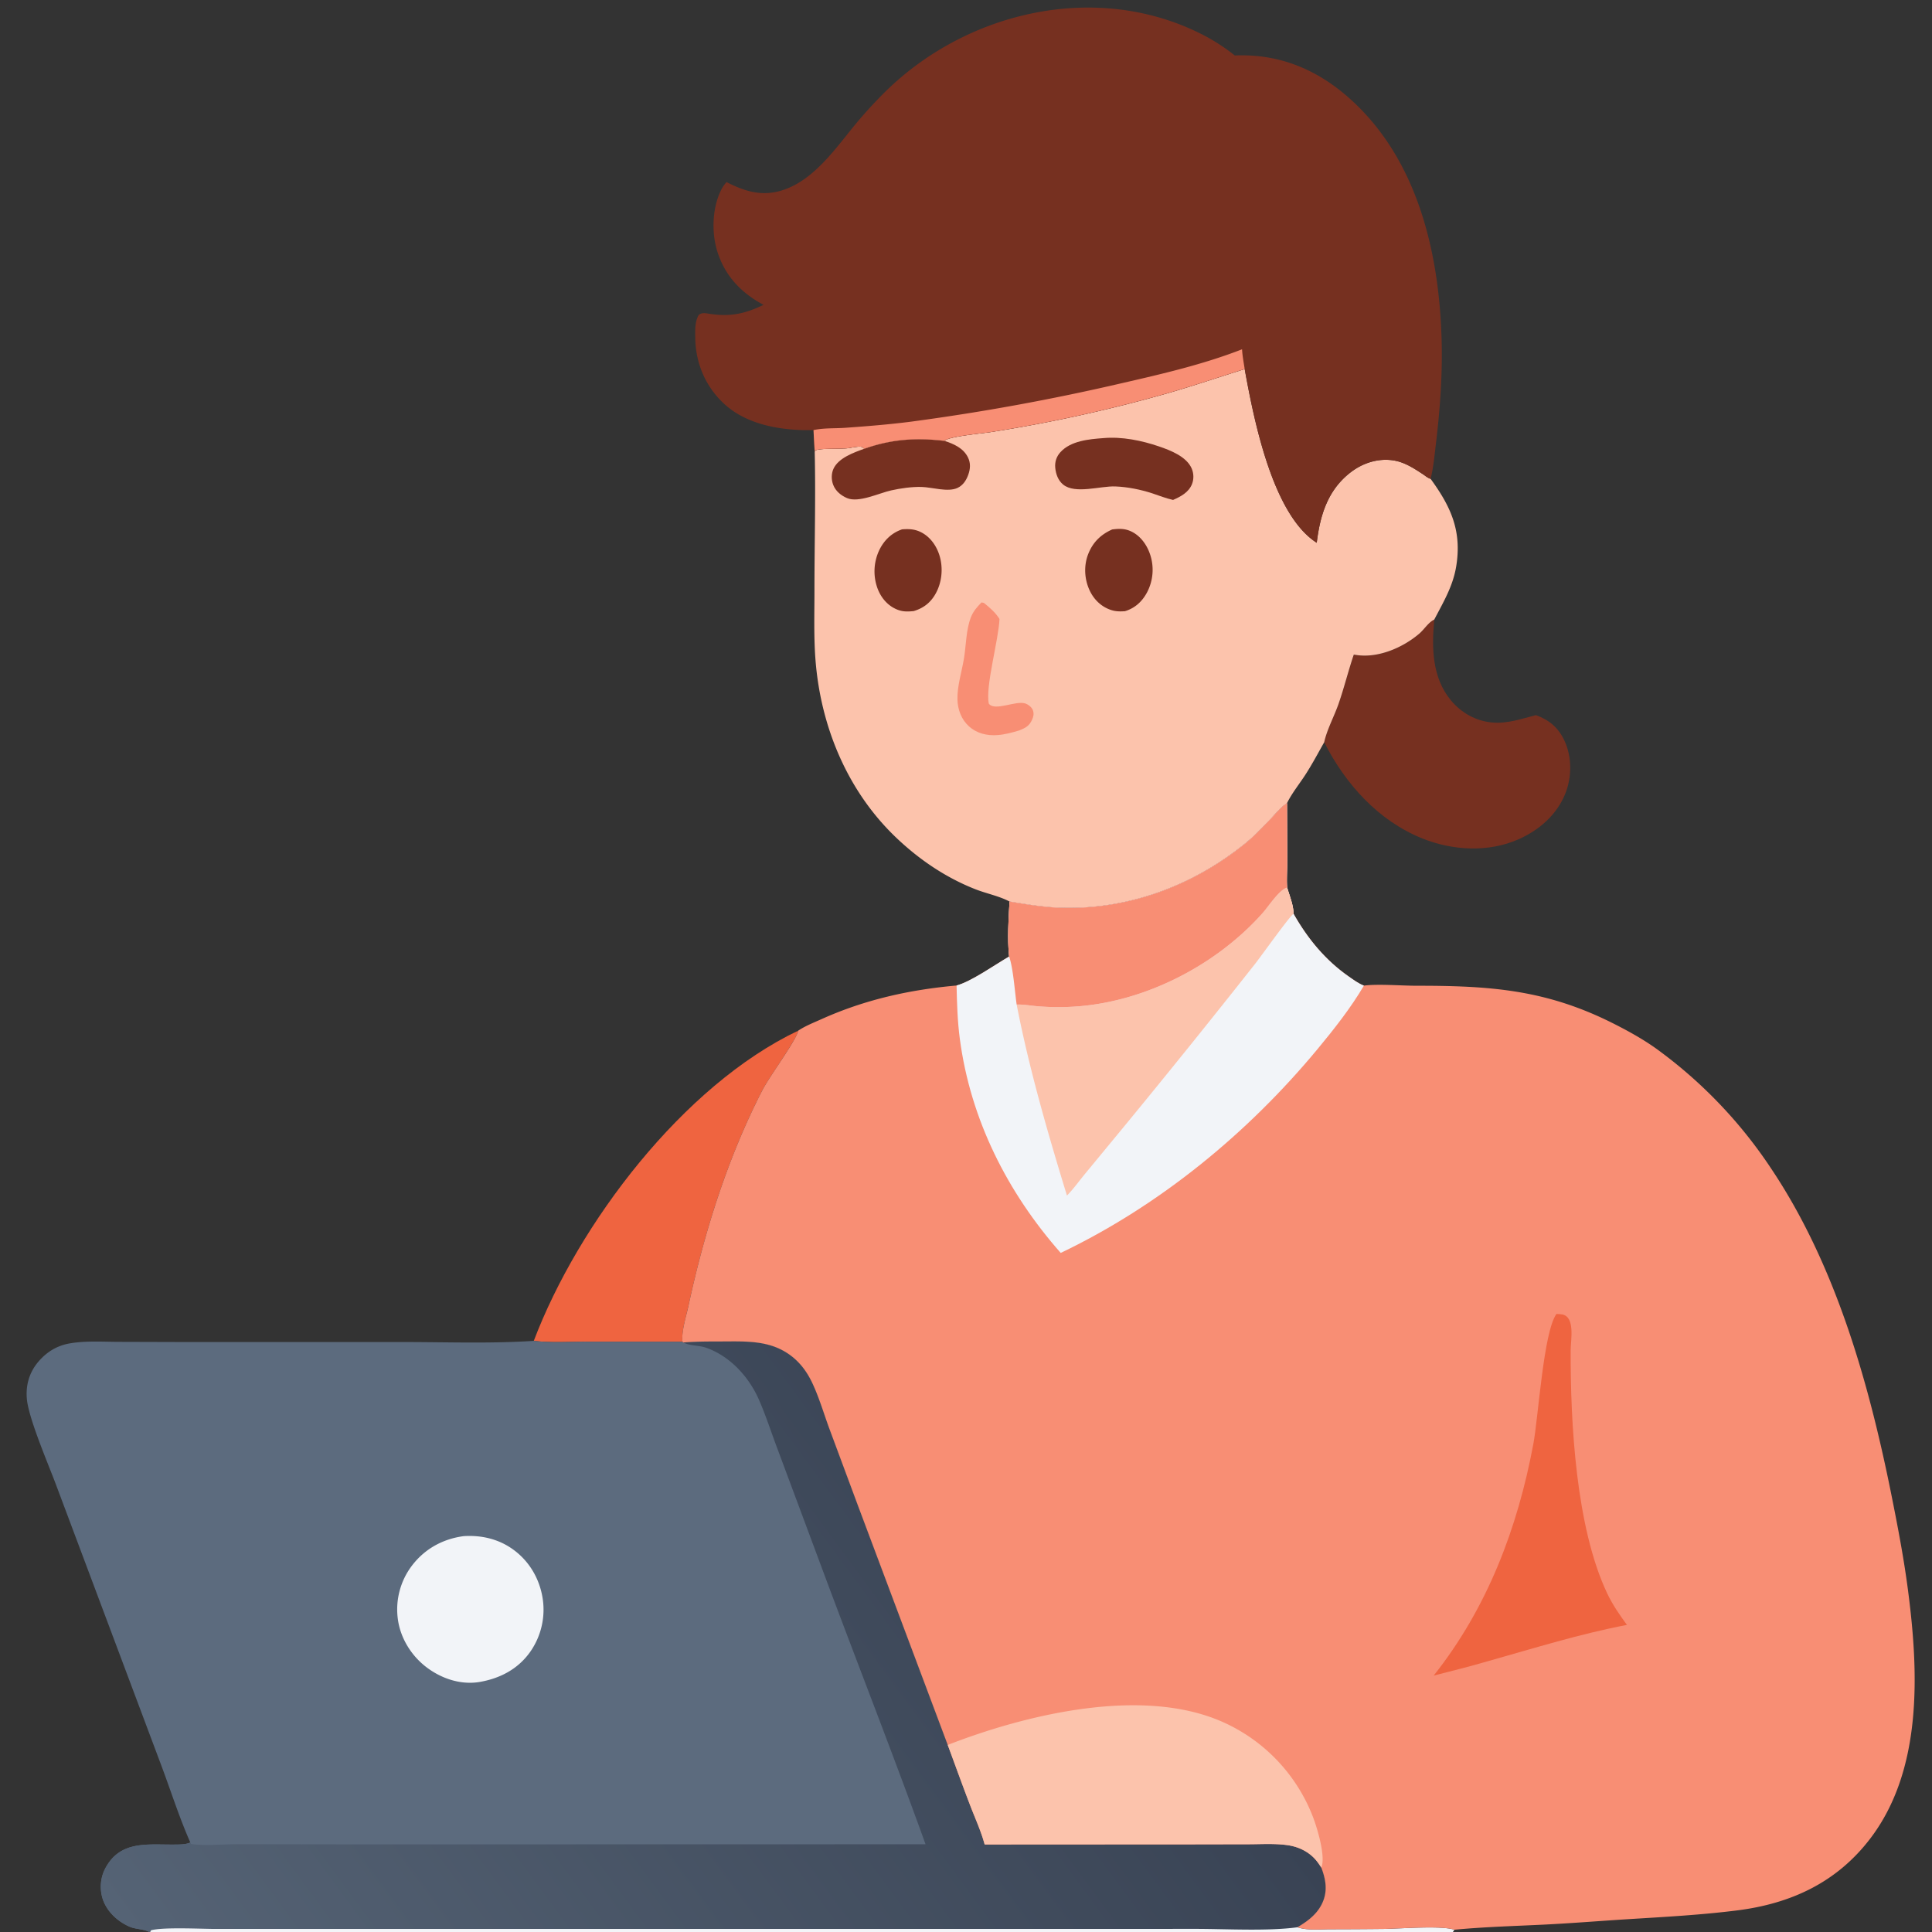
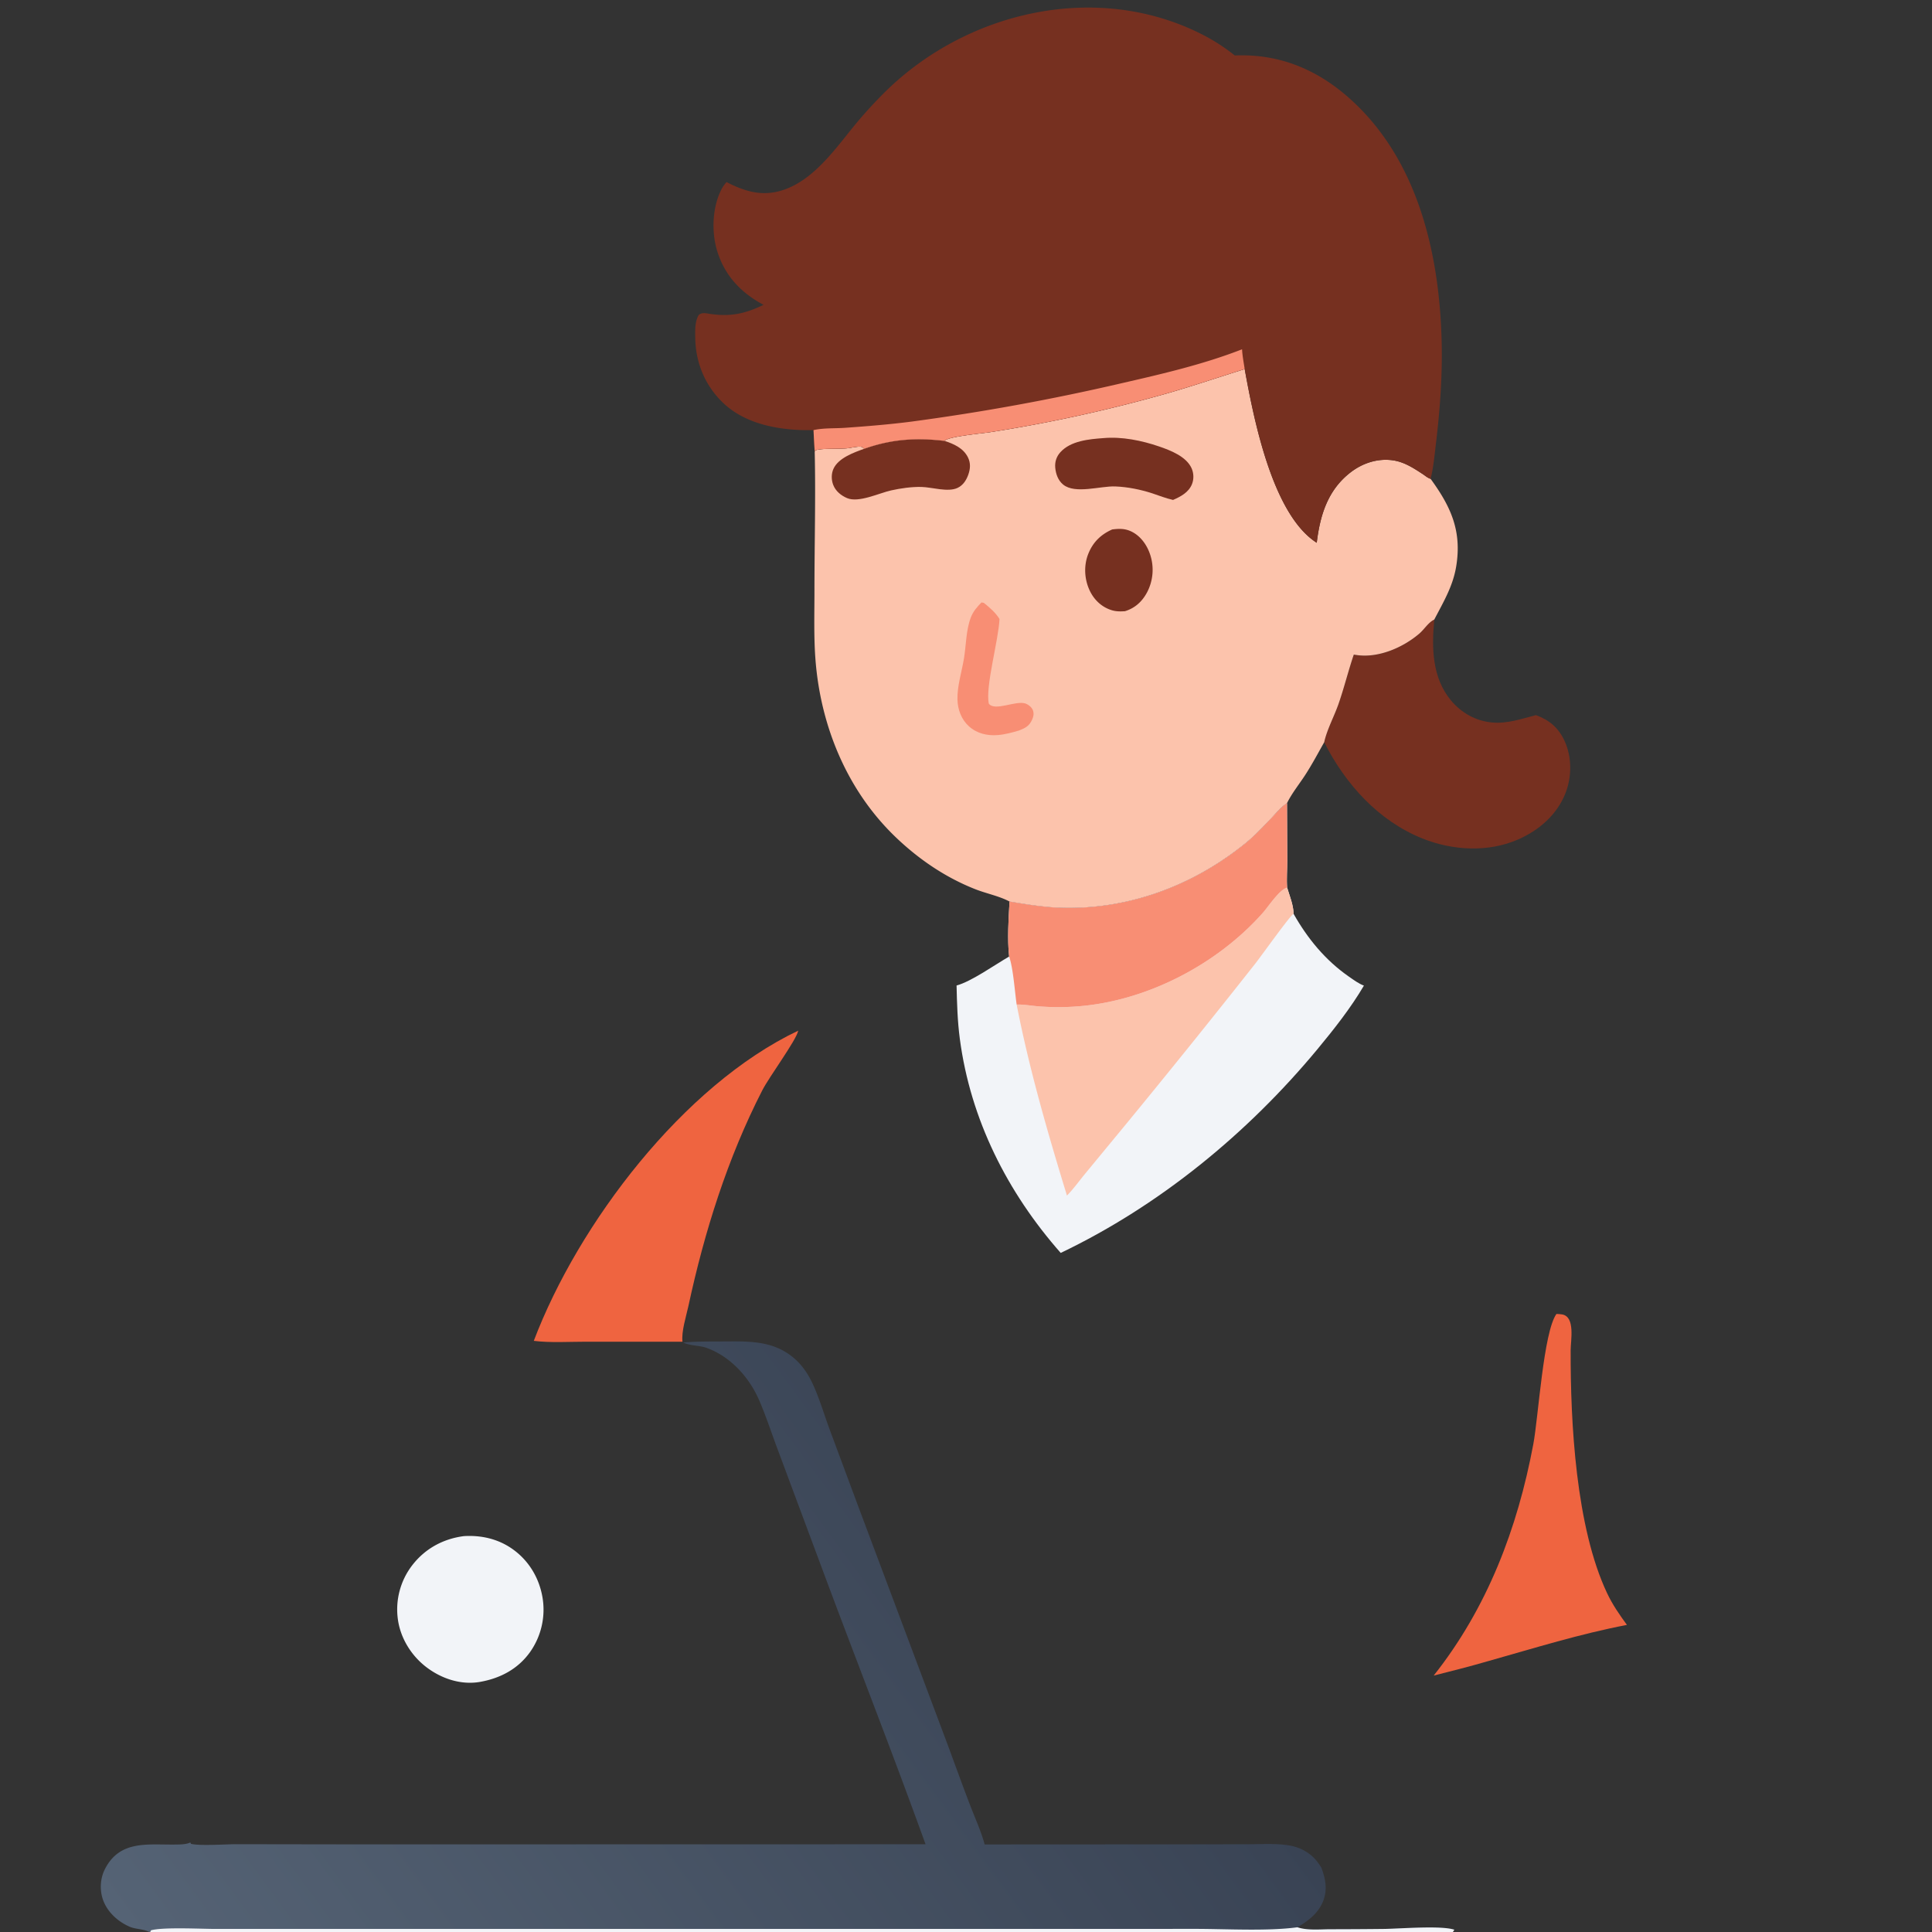
<svg xmlns="http://www.w3.org/2000/svg" version="1.1" style="display: block;" viewBox="0 0 2048 2048" width="512" height="512">
  <rect x="0" y="0" width="2048" height="2048" fill="#333333" stroke="none" />
  <defs>
    <linearGradient id="Gradient1" gradientUnits="userSpaceOnUse" x1="1160.23" y1="1656.38" x2="308.188" y2="2284.19">
      <stop class="stop0" offset="0" stop-opacity="1" stop-color="rgb(57,67,84)" />
      <stop class="stop1" offset="1" stop-opacity="1" stop-color="rgb(85,99,117)" />
    </linearGradient>
  </defs>
  <path transform="translate(0,0)" fill="rgb(239,100,64)" d="M 565.829 1421.37 C 612.95 1297.1 724.298 1150.45 846.147 1092.54 C 844.125 1102.75 815.598 1141.09 808.049 1155.81 C 771.302 1227.46 746.645 1305.92 729.75 1384.44 C 727.443 1395.16 722.142 1411.46 723.458 1422.27 L 621.415 1422.27 C 603.287 1422.26 583.82 1423.57 565.829 1421.37 z" />
  <path transform="translate(0,0)" fill="rgb(118,48,32)" d="M 1435.09 693.903 C 1435.39 693.952 1435.69 694.006 1435.99 694.052 C 1436.49 694.128 1436.99 694.191 1437.49 694.27 C 1460.82 697.95 1487.19 686.54 1504.63 671.57 C 1509.47 667.421 1513.66 660.631 1519.05 657.495 C 1519.5 657.234 1519.96 656.992 1520.41 656.741 C 1517.53 686.36 1518 718.273 1538 742.354 C 1549.05 755.647 1564.3 764.264 1581.58 765.856 C 1597.88 767.356 1612.62 762.005 1628.16 758.068 C 1642.36 763.224 1652.14 771.514 1658.53 785.48 C 1666.28 802.411 1666.31 822.923 1659.69 840.222 C 1650.86 863.294 1631.74 879.995 1609.47 889.779 C 1577.49 903.838 1539.85 901.648 1507.87 888.843 C 1461.1 870.114 1426.15 831.087 1403.7 786.819 C 1406.69 773.24 1414.29 759.424 1418.92 746.135 C 1424.92 728.906 1429.21 711.159 1435.09 693.903 z" />
  <path transform="translate(0,0)" fill="rgb(252,195,172)" d="M 1319.42 391.227 C 1328.87 443.224 1348.15 542.504 1393.79 574.017 A 99.928 99.928 0 0 0 1395.8 575.361 C 1399.33 546.231 1407.4 519.463 1431.72 500.69 C 1444.44 490.876 1460.49 485.634 1476.58 487.966 C 1488.57 489.705 1498.31 496.111 1508.23 502.612 C 1510.85 504.328 1513.46 506.722 1516.49 507.592 C 1537.91 536.972 1549.69 562.531 1543.7 599.986 C 1540.28 621.336 1530.15 637.985 1520.41 656.741 C 1519.96 656.992 1519.5 657.234 1519.05 657.495 C 1513.66 660.631 1509.47 667.421 1504.63 671.57 C 1487.19 686.54 1460.82 697.95 1437.49 694.27 C 1436.99 694.191 1436.49 694.128 1435.99 694.052 C 1435.69 694.006 1435.39 693.952 1435.09 693.903 C 1429.21 711.159 1424.92 728.906 1418.92 746.135 C 1414.29 759.424 1406.69 773.24 1403.7 786.819 C 1397.26 798.217 1391.12 809.787 1384.04 820.806 C 1377.57 830.881 1369.53 840.667 1364.27 851.395 C 1363.75 851.734 1363.23 852.064 1362.72 852.412 C 1357.53 855.928 1352.71 861.957 1348.33 866.515 C 1339.04 876.181 1329.97 886.012 1319.5 894.458 C 1264.05 939.193 1195.34 964.718 1123.68 962.233 C 1105.69 961.608 1087.88 958.587 1070.14 955.672 C 1059.55 949.96 1045.73 947.219 1034.37 942.795 C 1002.39 930.33 973.655 910.727 948.987 886.968 C 898.123 837.978 870.22 770.446 864.543 700.703 C 862.531 675.973 863.367 650.697 863.358 625.892 C 863.341 576.917 864.736 527.703 863.624 478.759 C 864.259 477.308 863.902 477.396 865.805 476.916 C 872.889 475.127 889.829 475.965 898.024 475.201 C 901.629 474.865 910.085 472.76 913.323 473.697 C 914.436 474.019 915.221 475.026 916.17 475.691 C 945.093 465.478 970.823 463.822 1001.09 467.317 C 1005.12 462.699 1041.08 459.395 1049.23 458.173 A 1575.78 1575.78 0 0 0 1236.82 417.086 C 1264.53 409.146 1291.91 399.811 1319.42 391.227 z" />
  <path transform="translate(0,0)" fill="rgb(118,48,32)" d="M 1178.97 561.247 C 1186.35 560.287 1192.6 560.169 1199.41 563.479 C 1209.13 568.196 1215.83 577.713 1219.17 587.765 A 51.256 51.256 0 0 1 1215.82 628.125 C 1210.64 637.786 1202.99 644.72 1192.47 647.91 C 1187.34 648.227 1182.84 648.268 1177.91 646.664 C 1167.66 643.327 1159.86 635.878 1155.23 626.218 C 1149.5 614.263 1148.67 599.819 1153.5 587.429 C 1158.41 574.86 1166.86 566.622 1178.97 561.247 z" />
-   <path transform="translate(0,0)" fill="rgb(118,48,32)" d="M 956.23 561.139 C 963.552 560.545 969.864 560.86 976.499 564.26 C 986.167 569.214 992.718 578.573 995.873 588.794 C 999.899 601.839 998.592 616.823 992.054 628.844 C 986.715 638.662 979.072 644.634 968.452 647.807 C 962.058 648.36 957.172 648.613 951.116 646.192 C 941.156 642.209 934.066 633.88 930.301 623.971 A 52.52 52.52 0 0 1 931.787 583.765 C 936.815 573.012 944.963 564.98 956.23 561.139 z" />
  <path transform="translate(0,0)" fill="rgb(248,142,116)" d="M 1040.42 638.586 L 1042.97 639.088 C 1049.07 644.059 1055.39 649.4 1059.52 656.17 C 1058.5 678.704 1044.32 728.032 1048.19 745.909 C 1054.52 754.328 1076.55 742.404 1086.77 745.683 C 1089.89 746.685 1093.75 749.649 1094.89 752.824 C 1096.17 756.372 1095.65 759.349 1094.14 762.737 C 1091.09 769.617 1087.09 771.633 1080.33 774.34 C 1072.86 776.517 1065.45 778.581 1057.66 779.197 C 1046.44 780.083 1035.52 777.551 1027.03 769.842 C 1019.07 762.616 1015.2 752.124 1014.94 741.522 C 1014.58 727.139 1019.61 711.827 1021.91 697.609 C 1024.13 683.828 1024.07 667.832 1029.03 654.771 C 1031.63 647.921 1035.46 643.766 1040.42 638.586 z" />
  <path transform="translate(0,0)" fill="rgb(118,48,32)" d="M 916.17 475.691 C 945.093 465.478 970.823 463.822 1001.09 467.317 C 1011 470.522 1021.18 474.938 1026.07 484.861 C 1029.07 490.937 1028.63 497.01 1026.4 503.251 C 1024.29 509.137 1020.8 514.535 1014.96 517.234 C 1004.69 521.983 987.912 516.421 976.73 516.18 C 966.221 515.954 954.808 517.583 944.572 519.86 C 931.95 522.668 910.187 533.277 897.895 527.993 C 891.467 525.229 885.81 520.638 883.232 513.971 C 881.174 508.653 881.14 502.122 883.534 496.909 C 888.816 485.41 905.075 479.682 916.17 475.691 z" />
  <path transform="translate(0,0)" fill="rgb(118,48,32)" d="M 1169.59 464.42 C 1189.13 462.636 1210.25 466.95 1228.67 473.258 C 1240.79 477.411 1257.53 483.887 1263.13 496.378 C 1265.48 501.63 1265.69 507.957 1263.51 513.301 C 1259.94 522.038 1251.64 526.392 1243.48 529.949 C 1235.98 528.227 1228.66 525.416 1221.37 522.929 C 1208.68 518.86 1195.71 516.206 1182.37 515.649 C 1166.58 514.991 1139.77 524.066 1127 513.686 C 1121.68 509.358 1119.25 502.571 1118.61 495.913 C 1118.01 489.727 1119.84 484.024 1124.02 479.403 C 1135.01 467.231 1154.37 465.531 1169.59 464.42 z" />
  <path transform="translate(0,0)" fill="rgb(118,48,32)" d="M 770.188 193.008 C 789.528 202.982 807.804 208.525 829.322 201.685 C 863.742 190.745 886.757 155.678 908.846 129.275 A 482.155 482.155 0 0 1 939.257 96.396 C 1026.2 11.549 1162.69 -19.697 1273.35 36.017 A 202.075 202.075 0 0 1 1308.9 58.795 C 1357.66 56.807 1398.67 74.625 1434.1 107.526 C 1502.77 171.302 1525.21 267.323 1528.09 357.587 C 1529.29 395.185 1526.68 432.242 1522.23 469.544 C 1520.73 482.038 1519.58 495.412 1516.49 507.592 C 1513.46 506.722 1510.85 504.328 1508.23 502.612 C 1498.31 496.111 1488.57 489.705 1476.58 487.966 C 1460.49 485.634 1444.44 490.876 1431.72 500.69 C 1407.4 519.463 1399.33 546.231 1395.8 575.361 A 99.928 99.928 0 0 1 1393.79 574.017 C 1348.15 542.504 1328.87 443.224 1319.42 391.227 C 1291.91 399.811 1264.53 409.146 1236.82 417.086 A 1575.78 1575.78 0 0 1 1049.23 458.173 C 1041.08 459.395 1005.12 462.699 1001.09 467.317 C 970.823 463.822 945.093 465.478 916.17 475.691 C 915.221 475.026 914.436 474.019 913.323 473.697 C 910.085 472.76 901.629 474.865 898.024 475.201 C 889.829 475.965 872.889 475.127 865.805 476.916 C 863.902 477.396 864.259 477.308 863.624 478.759 A 1086.05 1086.05 0 0 1 862.367 455.938 C 829.355 456.649 791.664 450.897 766.755 427.277 C 747.603 409.115 737.451 384.803 737 358.484 C 736.865 350.567 736.475 340.595 740.812 333.712 C 744.126 331.312 747.2 331.874 751.027 332.482 C 773.532 336.059 789.003 332.936 809.39 323.159 C 785.474 310.407 768.154 292.147 760.164 265.812 C 754.001 245.501 755.066 218.552 765.352 199.671 C 766.692 197.212 768.339 195.097 770.188 193.008 z" />
  <path transform="translate(0,0)" fill="rgb(248,142,116)" d="M 862.367 455.938 C 872.648 453.562 885.072 454.251 895.684 453.5 C 919.18 451.836 943.066 449.921 966.424 446.889 A 2363.42 2363.42 0 0 0 1188.24 406.407 C 1231.33 396.511 1275.39 386.371 1316.64 370.259 C 1316.98 377.229 1318.4 384.318 1319.42 391.227 C 1291.91 399.811 1264.53 409.146 1236.82 417.086 A 1575.78 1575.78 0 0 1 1049.23 458.173 C 1041.08 459.395 1005.12 462.699 1001.09 467.317 C 970.823 463.822 945.093 465.478 916.17 475.691 C 915.221 475.026 914.436 474.019 913.323 473.697 C 910.085 472.76 901.629 474.865 898.024 475.201 C 889.829 475.965 872.889 475.127 865.805 476.916 C 863.902 477.396 864.259 477.308 863.624 478.759 A 1086.05 1086.05 0 0 1 862.367 455.938 z" />
-   <path transform="translate(0,0)" fill="rgb(92,107,126)" d="M 201.722 1953.05 C 190.45 1927.65 181.511 1899.7 171.779 1873.55 L 117.679 1729.31 L 59.204 1573.42 C 51.129 1551.84 30.212 1503.32 28.454 1482.77 C 27.182 1467.89 31.251 1454.29 41.102 1442.95 C 49.816 1432.91 60.67 1426.36 73.863 1424.07 C 90.612 1421.15 108.39 1422.34 125.346 1422.42 L 197.222 1422.63 L 428.978 1422.62 C 474.351 1422.66 520.553 1424.37 565.829 1421.37 C 583.82 1423.57 603.287 1422.26 621.415 1422.27 L 723.458 1422.27 L 724.212 1423.09 C 737.789 1421.95 751.521 1422.05 765.139 1422 C 792.577 1421.9 818.784 1420.48 841.176 1439.28 C 849.968 1446.67 856.325 1455.91 861.175 1466.25 C 868.353 1481.56 873.167 1498.12 878.987 1513.99 L 909.279 1595.48 L 1004.64 1849.7 C 1012.59 1871.17 1020.34 1892.73 1028.55 1914.1 C 1033.74 1927.6 1040.04 1941.24 1043.77 1955.2 L 1265.37 1955.08 L 1324.5 1954.97 C 1338.16 1954.92 1352.41 1953.98 1365.93 1956.11 C 1375.92 1957.69 1385.28 1961.97 1392.51 1969.12 C 1395.74 1972.32 1398.19 1975.89 1400.64 1979.69 C 1405.29 1991.99 1407.53 2003.93 1402.05 2016.52 C 1396.68 2028.83 1386.48 2036.36 1375.32 2042.99 C 1385.89 2046.56 1399.39 2045.11 1410.43 2045.09 A 5353.9 5353.9 0 0 0 1467.79 2044.74 C 1484.87 2044.46 1527.82 2040.94 1541.67 2045.59 L 1540.1 2048 L 159.259 2048 L 158.245 2048 C 152.058 2044.65 143.795 2045.22 137.232 2042.33 C 124.926 2036.92 113.796 2026.83 109.232 2014.01 C 105.484 2003.49 106.185 1991.14 111.293 1981.18 C 126.874 1950.79 155.934 1955.55 184.089 1955.3 C 189.091 1955.26 196.075 1955.38 200.718 1953.55 C 201.067 1953.42 201.388 1953.22 201.722 1953.05 z" />
  <path transform="translate(0,0)" fill="rgb(242,244,248)" d="M 491.744 1628.35 C 510.05 1627.24 527.794 1631.23 542.943 1641.82 C 560.196 1653.87 571.321 1672.12 574.973 1692.77 A 77.848 77.848 0 0 1 561.821 1751.34 C 548.745 1769.58 529.699 1779.38 507.905 1783.04 C 507.609 1783.08 507.315 1783.13 507.019 1783.17 C 487.57 1785.95 467.915 1779.25 452.422 1767.6 C 436.23 1755.43 424.502 1736.71 421.764 1716.53 A 76.636 76.636 0 0 1 436.819 1659.46 C 450.445 1641.66 469.674 1631.2 491.744 1628.35 z" />
  <path transform="translate(0,0)" fill="url(#Gradient1)" d="M 724.212 1423.09 C 737.789 1421.95 751.521 1422.05 765.139 1422 C 792.577 1421.9 818.784 1420.48 841.176 1439.28 C 849.968 1446.67 856.325 1455.91 861.175 1466.25 C 868.353 1481.56 873.167 1498.12 878.987 1513.99 L 909.279 1595.48 L 1004.64 1849.7 C 1012.59 1871.17 1020.34 1892.73 1028.55 1914.1 C 1033.74 1927.6 1040.04 1941.24 1043.77 1955.2 L 1265.37 1955.08 L 1324.5 1954.97 C 1338.16 1954.92 1352.41 1953.98 1365.93 1956.11 C 1375.92 1957.69 1385.28 1961.97 1392.51 1969.12 C 1395.74 1972.32 1398.19 1975.89 1400.64 1979.69 C 1405.29 1991.99 1407.53 2003.93 1402.05 2016.52 C 1396.68 2028.83 1386.48 2036.36 1375.32 2042.99 C 1385.89 2046.56 1399.39 2045.11 1410.43 2045.09 A 5353.9 5353.9 0 0 0 1467.79 2044.74 C 1484.87 2044.46 1527.82 2040.94 1541.67 2045.59 L 1540.1 2048 L 159.259 2048 L 158.245 2048 C 152.058 2044.65 143.795 2045.22 137.232 2042.33 C 124.926 2036.92 113.796 2026.83 109.232 2014.01 C 105.484 2003.49 106.185 1991.14 111.293 1981.18 C 126.874 1950.79 155.934 1955.55 184.089 1955.3 C 189.091 1955.26 196.075 1955.38 200.718 1953.55 C 201.067 1953.42 201.388 1953.22 201.722 1953.05 L 202.44 1954.56 C 212.352 1956.89 239.414 1954.92 250.703 1954.92 L 386.241 1955.12 L 981.12 1955 C 946.733 1859.59 909.547 1765.04 874.129 1670 L 824.572 1536.99 C 817.934 1519.48 812.151 1501.36 804.7 1484.2 C 794.144 1459.88 774.337 1437.91 748.854 1428.76 C 741.533 1426.13 732.886 1426.75 725.798 1423.79 C 725.265 1423.56 724.741 1423.32 724.212 1423.09 z" />
  <path transform="translate(0,0)" fill="rgb(242,244,248)" d="M 159.259 2048 L 160.039 2046.21 C 172.819 2042.62 213.406 2044.75 228.784 2044.75 L 375.41 2044.74 L 1068.28 2044.73 L 1267.58 2044.69 C 1300.37 2044.72 1343.52 2047.28 1375.32 2042.99 C 1385.89 2046.56 1399.39 2045.11 1410.43 2045.09 A 5353.9 5353.9 0 0 0 1467.79 2044.74 C 1484.87 2044.46 1527.82 2040.94 1541.67 2045.59 L 1540.1 2048 L 159.259 2048 z" />
-   <path transform="translate(0,0)" fill="rgb(248,142,116)" d="M 1070.14 955.672 C 1087.88 958.587 1105.69 961.608 1123.68 962.233 C 1195.34 964.718 1264.05 939.193 1319.5 894.458 C 1329.97 886.012 1339.04 876.181 1348.33 866.515 C 1352.71 861.957 1357.53 855.928 1362.72 852.412 C 1363.23 852.064 1363.75 851.734 1364.27 851.395 L 1364.54 912.495 C 1364.56 921.83 1363.72 931.639 1364.42 940.899 C 1366.98 949.472 1371.17 959.662 1371.21 968.626 C 1386.11 995.003 1404.91 1017.86 1429.91 1035.28 C 1434.86 1038.73 1440.15 1042.64 1445.81 1044.79 C 1460.73 1042.81 1485.7 1044.94 1501.86 1044.93 C 1579.36 1044.9 1638.47 1048.96 1709.3 1084.48 C 1726.62 1093.17 1744.7 1103.19 1760.17 1114.91 A 493.072 493.072 0 0 1 1877.77 1239.14 C 1945.82 1340.87 1981.09 1465.71 2004.94 1584.5 C 2011.62 1617.76 2018.01 1651.07 2022.43 1684.72 C 2033.84 1771.56 2038.59 1875.97 1982.13 1949.49 C 1946.63 1995.7 1898.3 2017.93 1841.48 2025.11 C 1802.88 2029.99 1763.85 2032.04 1725.05 2034.46 C 1695.88 2036.28 1666.69 2038.68 1637.51 2040.13 C 1605.5 2041.71 1573.59 2042.56 1541.67 2045.59 C 1527.82 2040.94 1484.87 2044.46 1467.79 2044.74 A 5353.9 5353.9 0 0 1 1410.43 2045.09 C 1399.39 2045.11 1385.89 2046.56 1375.32 2042.99 C 1386.48 2036.36 1396.68 2028.83 1402.05 2016.52 C 1407.53 2003.93 1405.29 1991.99 1400.64 1979.69 C 1398.19 1975.89 1395.74 1972.32 1392.51 1969.12 C 1385.28 1961.97 1375.92 1957.69 1365.93 1956.11 C 1352.41 1953.98 1338.16 1954.92 1324.5 1954.97 L 1265.37 1955.08 L 1043.77 1955.2 C 1040.04 1941.24 1033.74 1927.6 1028.55 1914.1 C 1020.34 1892.73 1012.59 1871.17 1004.64 1849.7 L 909.279 1595.48 L 878.987 1513.99 C 873.167 1498.12 868.353 1481.56 861.175 1466.25 C 856.325 1455.91 849.968 1446.67 841.176 1439.28 C 818.784 1420.48 792.577 1421.9 765.139 1422 C 751.521 1422.05 737.789 1421.95 724.212 1423.09 L 723.458 1422.27 C 722.142 1411.46 727.443 1395.16 729.75 1384.44 C 746.645 1305.92 771.302 1227.46 808.049 1155.81 C 815.598 1141.09 844.125 1102.75 846.147 1092.54 C 853.4 1087.63 862.823 1083.92 870.862 1080.31 C 916.781 1059.67 963.965 1049.15 1014 1044.68 C 1029.74 1040.41 1054.52 1022.74 1069.74 1013.96 C 1067.67 995.049 1069.14 974.669 1070.14 955.672 z" />
  <path transform="translate(0,0)" fill="rgb(239,100,64)" d="M 1649.89 1392.84 C 1651.91 1392.94 1654 1393 1655.99 1393.36 C 1670.03 1395.88 1664.99 1420.88 1664.96 1431.34 C 1664.72 1508.03 1670.48 1618.87 1703.63 1688.92 C 1709.34 1701 1716.75 1711.73 1724.62 1722.46 C 1674.8 1732 1627 1746.92 1578.27 1760.65 C 1558.92 1766.28 1539.29 1771.26 1519.76 1776.2 C 1576.65 1704.39 1608.59 1620.38 1625.38 1530.85 C 1630.77 1502.12 1636.1 1412.09 1649.89 1392.84 z" />
-   <path transform="translate(0,0)" fill="rgb(252,195,172)" d="M 1004.64 1849.7 C 1087.58 1817.42 1210.18 1787.74 1295.19 1824.96 A 181.526 181.526 0 0 1 1391.75 1925.94 C 1396.24 1937.55 1405.59 1968.26 1400.64 1979.69 C 1398.19 1975.89 1395.74 1972.32 1392.51 1969.12 C 1385.28 1961.97 1375.92 1957.69 1365.93 1956.11 C 1352.41 1953.98 1338.16 1954.92 1324.5 1954.97 L 1265.37 1955.08 L 1043.77 1955.2 C 1040.04 1941.24 1033.74 1927.6 1028.55 1914.1 C 1020.34 1892.73 1012.59 1871.17 1004.64 1849.7 z" />
  <path transform="translate(0,0)" fill="rgb(242,244,248)" d="M 1070.14 955.672 C 1087.88 958.587 1105.69 961.608 1123.68 962.233 C 1195.34 964.718 1264.05 939.193 1319.5 894.458 C 1329.97 886.012 1339.04 876.181 1348.33 866.515 C 1352.71 861.957 1357.53 855.928 1362.72 852.412 C 1363.23 852.064 1363.75 851.734 1364.27 851.395 L 1364.54 912.495 C 1364.56 921.83 1363.72 931.639 1364.42 940.899 C 1366.98 949.472 1371.17 959.662 1371.21 968.626 C 1386.11 995.003 1404.91 1017.86 1429.91 1035.28 C 1434.86 1038.73 1440.15 1042.64 1445.81 1044.79 C 1431.93 1068.41 1414.09 1091.02 1396.63 1112.09 C 1322.67 1201.32 1229.16 1278.08 1124.4 1328.15 C 1067.79 1263.93 1028.72 1186.61 1017.44 1101.12 C 1014.96 1082.36 1014.44 1063.57 1014 1044.68 C 1029.74 1040.41 1054.52 1022.74 1069.74 1013.96 C 1067.67 995.049 1069.14 974.669 1070.14 955.672 z" />
  <path transform="translate(0,0)" fill="rgb(252,195,172)" d="M 1077.69 1064.85 C 1085.05 1064.64 1092.8 1066.11 1100.19 1066.69 A 262.348 262.348 0 0 0 1141.08 1066.89 C 1214.77 1061.68 1289.94 1022.64 1338.74 967.563 C 1344.61 960.94 1356.15 943.042 1364.42 940.899 C 1366.98 949.472 1371.17 959.662 1371.21 968.626 C 1367.26 970.889 1336.87 1013.58 1330.64 1021.49 A 10851.1 10851.1 0 0 1 1191.85 1193.8 L 1150.46 1243.97 C 1144.09 1251.68 1138.02 1260.26 1131.01 1267.36 C 1110.62 1200.76 1091.01 1133.26 1077.69 1064.85 z" />
  <path transform="translate(0,0)" fill="rgb(248,142,116)" d="M 1070.14 955.672 C 1087.88 958.587 1105.69 961.608 1123.68 962.233 C 1195.34 964.718 1264.05 939.193 1319.5 894.458 C 1329.97 886.012 1339.04 876.181 1348.33 866.515 C 1352.71 861.957 1357.53 855.928 1362.72 852.412 C 1363.23 852.064 1363.75 851.734 1364.27 851.395 L 1364.54 912.495 C 1364.56 921.83 1363.72 931.639 1364.42 940.899 C 1356.15 943.042 1344.61 960.94 1338.74 967.563 C 1289.94 1022.64 1214.77 1061.68 1141.08 1066.89 A 262.348 262.348 0 0 1 1100.19 1066.69 C 1092.8 1066.11 1085.05 1064.64 1077.69 1064.85 C 1075.67 1050.73 1074.1 1026.65 1069.74 1013.96 C 1067.67 995.049 1069.14 974.669 1070.14 955.672 z" />
</svg>